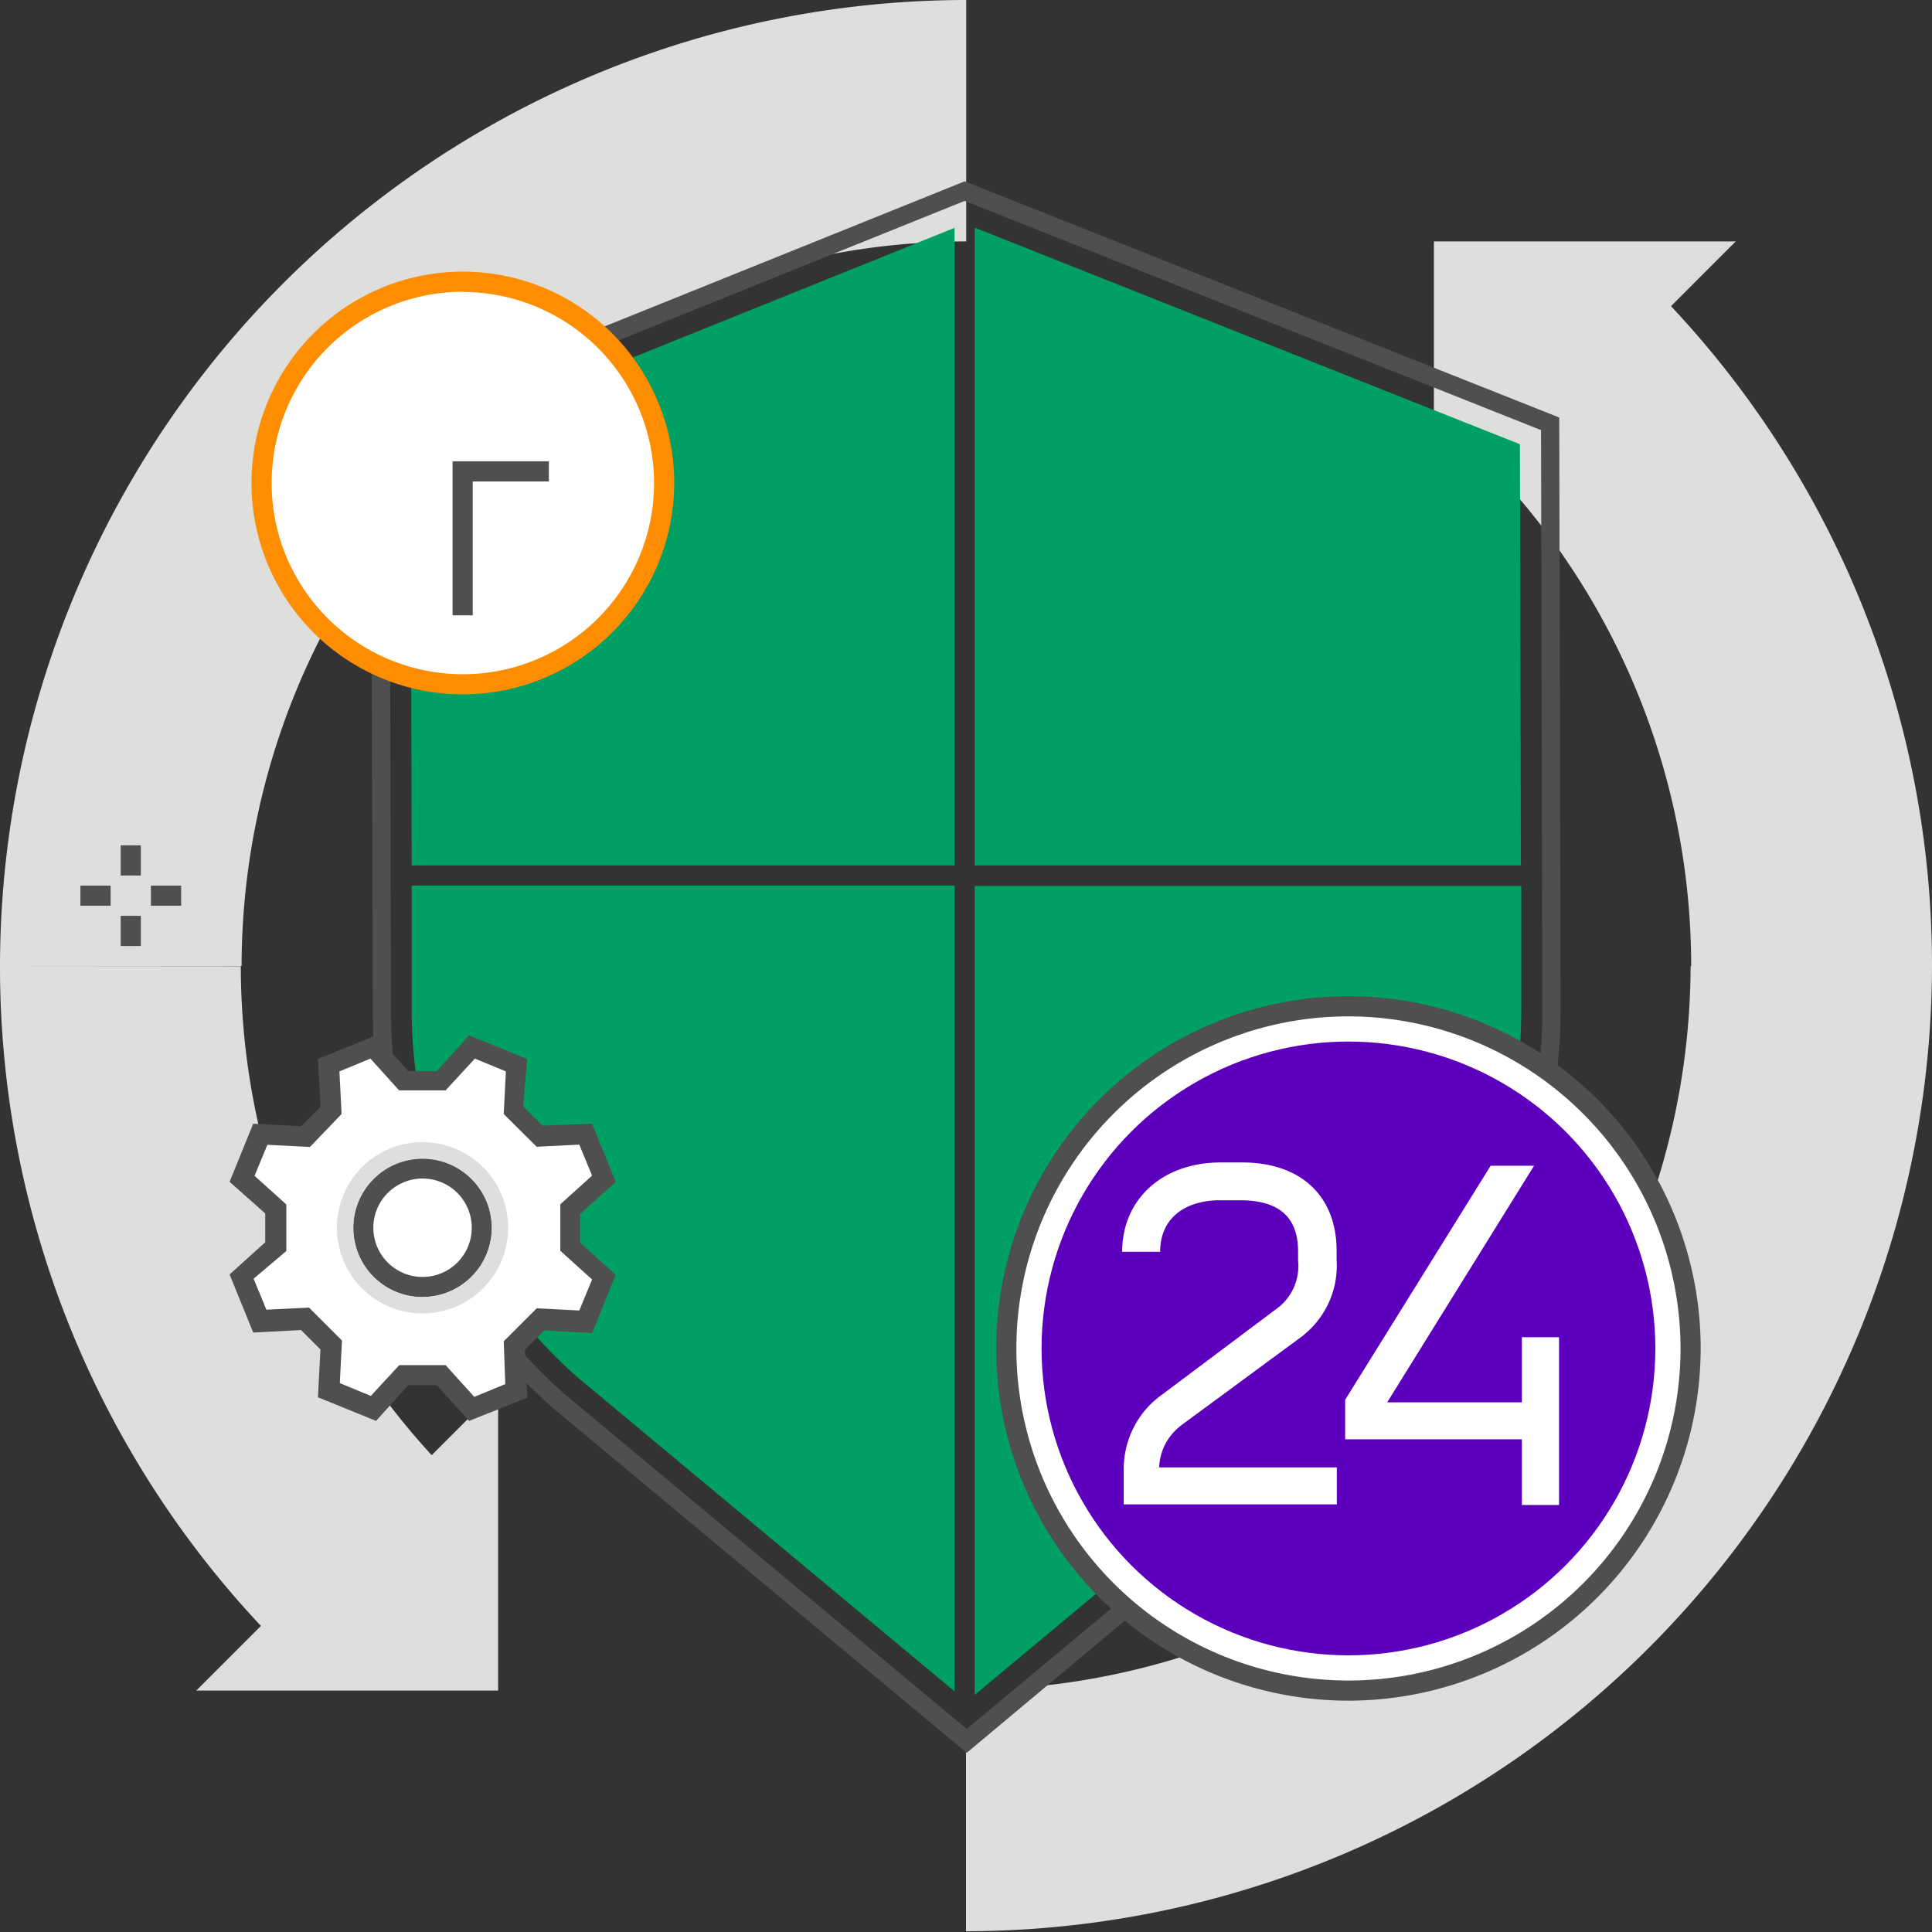
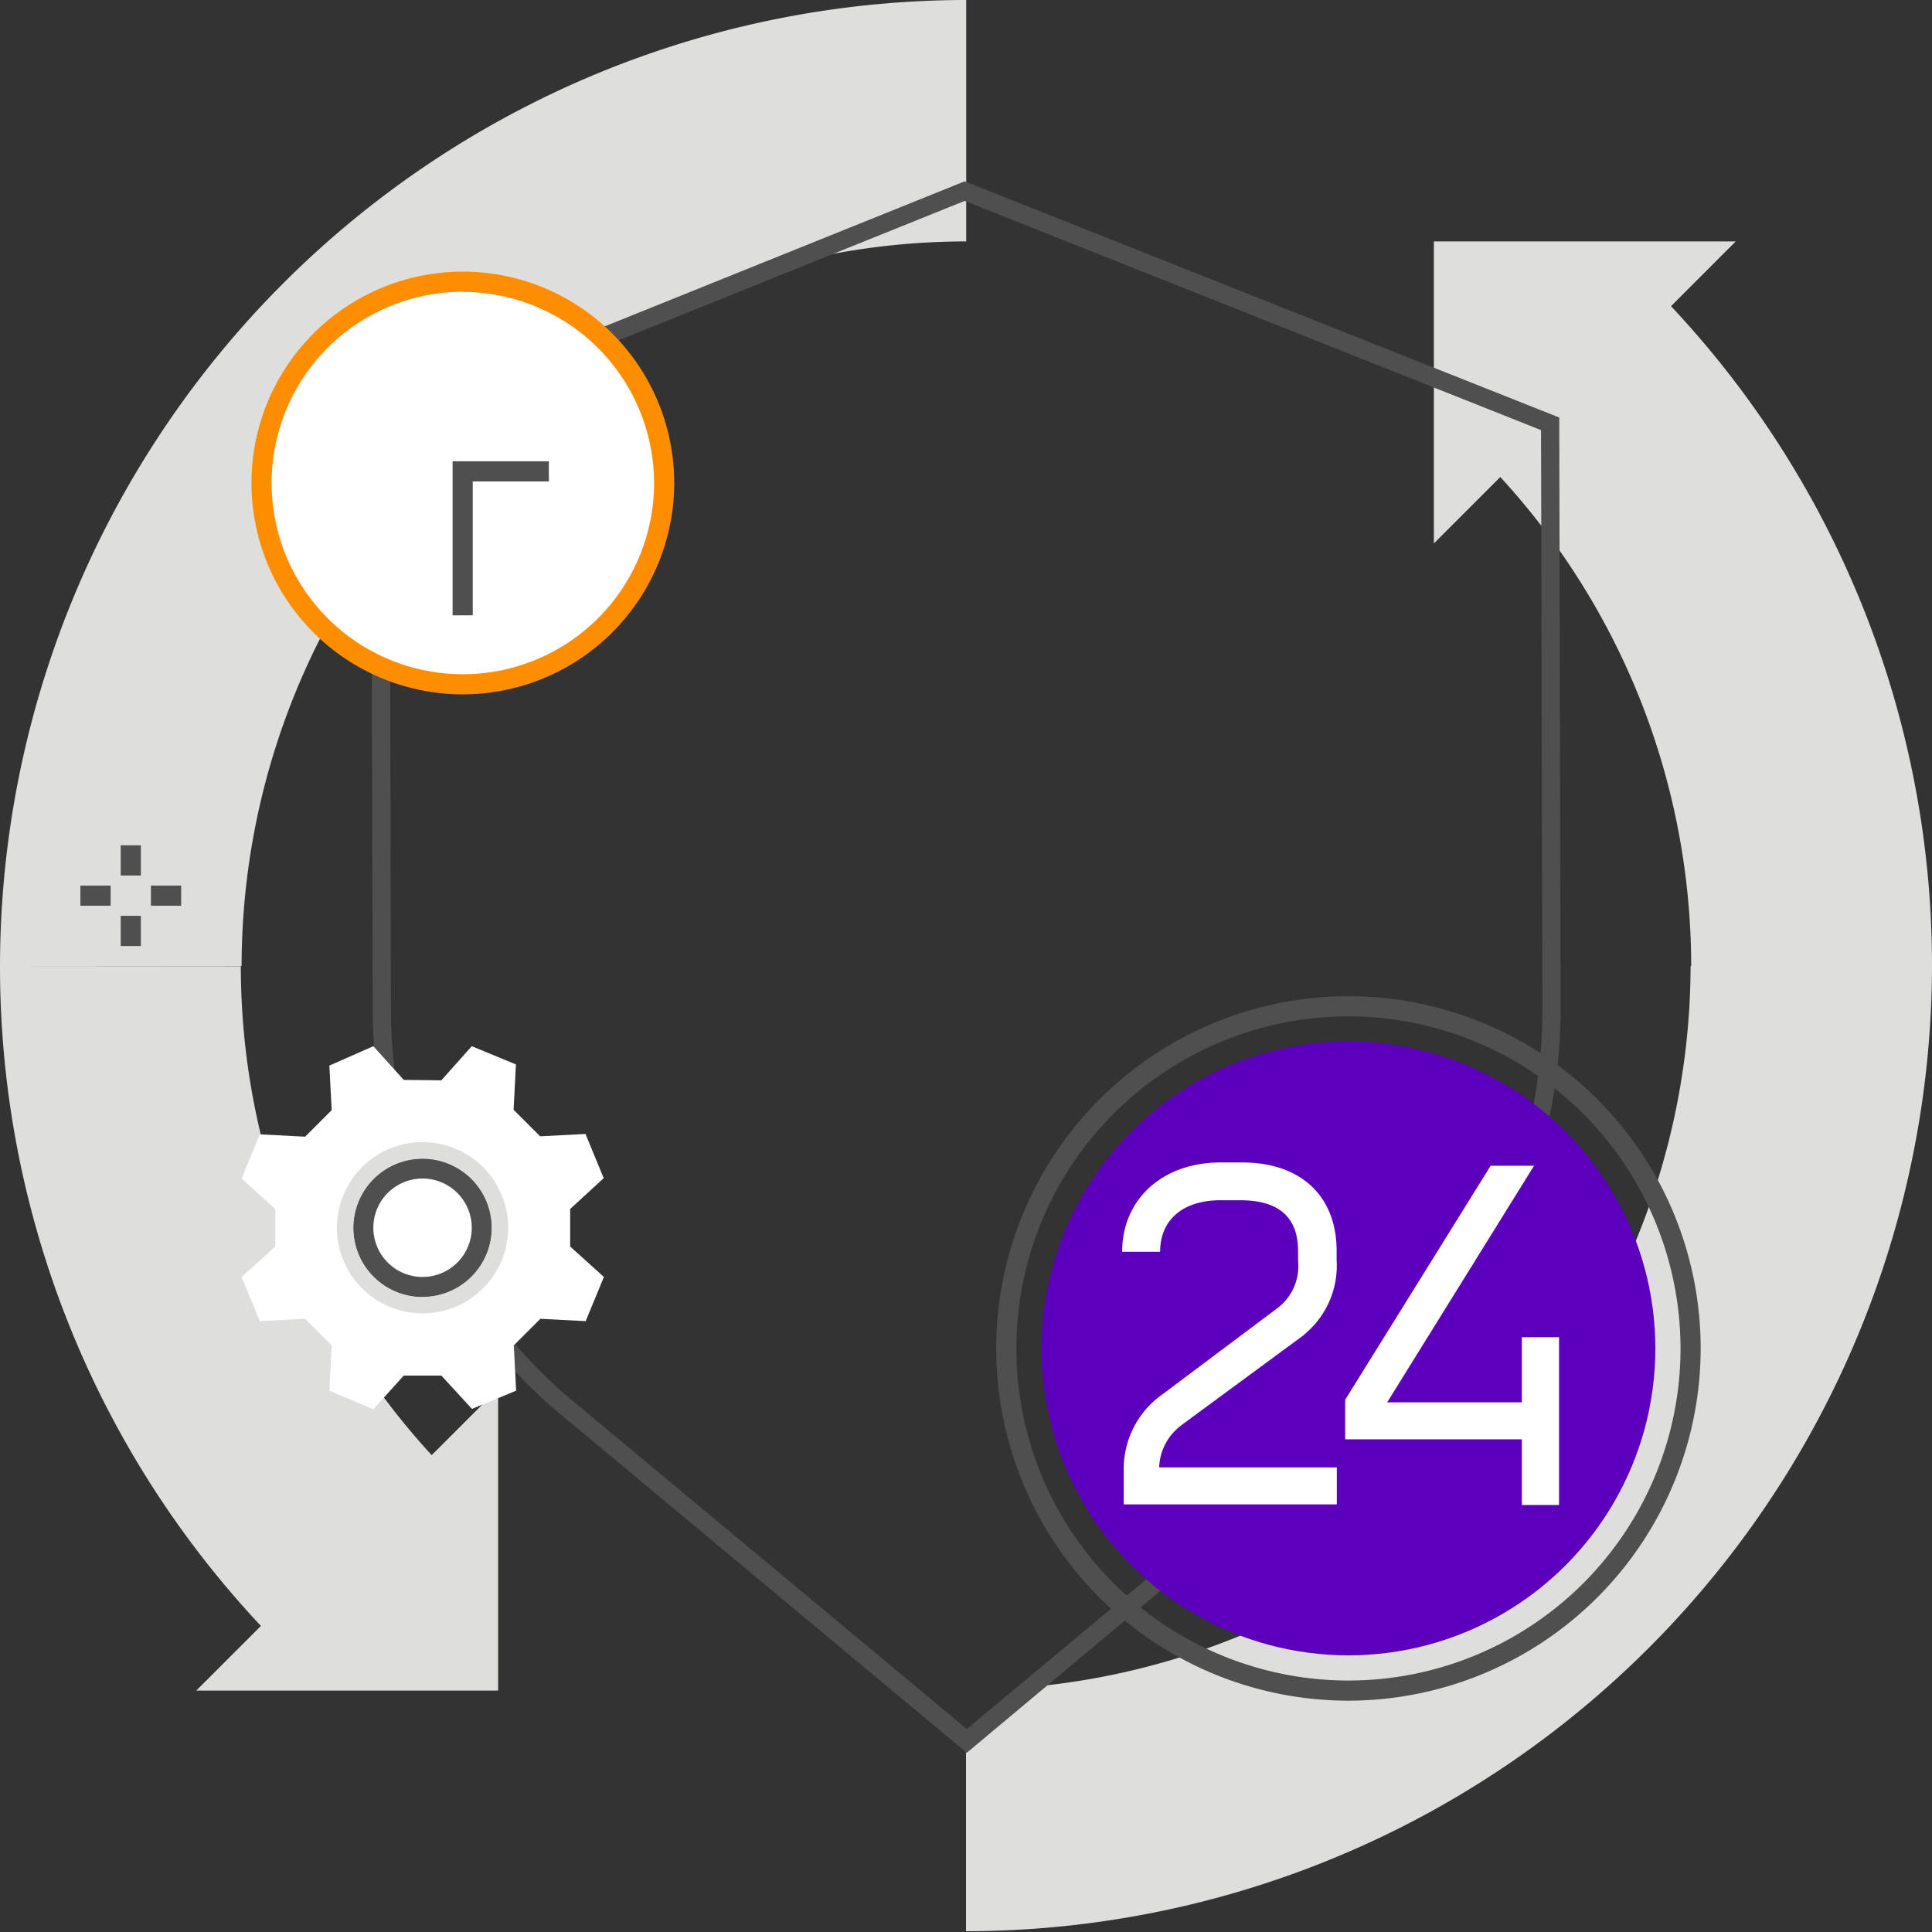
<svg xmlns="http://www.w3.org/2000/svg" viewBox="0 0 99.72 99.73">
  <rect x="0" y="0" width="99.72" height="99.73" fill="#333333" stroke="none" />
  <path fill="#dededd" d="M87.26 49.86A37.45 37.45 0 0153.91 87l-4.05 2.89v9.79a49.92 49.92 0 0049.86-49.82z" />
-   <path fill="#4f4f4f" d="M8.31 67.52v-1a2.08 2.08 0 002.08-2.08h1a3.12 3.12 0 01-3.08 3.08z" />
  <path fill="#4f4f4f" d="M13.5 67.52a3.12 3.12 0 01-3.12-3.12h1a2.08 2.08 0 002.08 2.08zm-2.07 2.08h-1a2.08 2.08 0 00-2.08-2.08v-1a3.12 3.12 0 013.08 3.08z" />
  <path fill="#4f4f4f" d="M11.43 69.6h-1a3.12 3.12 0 013.12-3.12v1a2.08 2.08 0 00-2.12 2.12z" />
  <path fill="#dededd" d="M74.01 28.05V12.46h15.58L74.01 28.05zm-48.3 43.63v15.58H10.13l15.58-15.58zM0 49.86h12.47a37.44 37.44 0 0137.4-37.4V0A49.92 49.92 0 000 49.86z" />
  <path fill="#dededd" d="M0 49.86a49.71 49.71 0 0014.62 35.25l8.81-8.81a37.28 37.28 0 01-11-26.43zm99.72 0A49.71 49.71 0 0085.1 14.62l-8.81 8.81a37.28 37.28 0 0111 26.43z" />
  <path fill="#4f4f4f" d="M49.9 90.47L28.49 72.63a27.38 27.38 0 01-9.25-20.43l-.08-30.5.3-.12L49.79 9.36l30.69 12.19.07 30.45a27.38 27.38 0 01-9.13 20.47zM20.11 22.33l.07 29.86a26.44 26.44 0 008.92 19.73l20.8 17.32 20.91-17.43a26.43 26.43 0 008.8-19.75l-.07-29.86-29.75-11.83z" />
-   <path fill="#00a065" d="M78.5 44.67l-.05-21.74-28.14-11.18v32.92H78.5zM50.31 87.48L70.09 71a25.35 25.35 0 008.43-18.93v-6.34H50.31zm-1.04-75.72L21.2 23.07l.05 21.6h28.02V11.76zM21.25 45.71v6.49a25.35 25.35 0 008.57 18.9l19.45 16.2V45.71z" />
-   <circle cx="69.6" cy="69.6" r="17.66" fill="#fff" />
  <path fill="#4f4f4f" d="M69.6 87.78A18.18 18.18 0 1187.78 69.6 18.2 18.2 0 0169.6 87.78zm0-35.32A17.14 17.14 0 1086.74 69.6 17.16 17.16 0 0069.6 52.46z" />
  <circle cx="69.6" cy="69.6" r="15.84" fill="#5c00be" />
  <path fill="#fff" d="M69 77.65H58v-1.86a4.73 4.73 0 011.29-3.21 5 5 0 01.72-.62L66 67.47a2.73 2.73 0 001-2.41v-.47c0-1.78-1-2.64-3-2.64h-1c-1.93 0-3.12 1-3.12 2.66h-1.96C57.92 61.9 60 60 63 60h1.12c3 0 4.87 1.71 4.87 4.57v.47a4.6 4.6 0 01-1.67 3.84l-.08.07-6.18 4.55a3.2 3.2 0 00-.45.39 2.82 2.82 0 00-.78 1.85H69zm9.55-8.63v3.36H71.6l7.58-12.21h-2.24l-7.51 12.08v2.04h9.12v3.39h1.92v-8.66h-1.92z" />
  <path fill="#4f4f4f" d="M6.23 43.63h1.04v1.56H6.23zm0 3.64h1.04v1.56H6.23zm1.56-1.56h1.56v1.04H7.79zm-3.64 0h1.56v1.04H4.15z" />
  <circle cx="23.89" cy="24.93" r="10.39" fill="#fff" />
  <path fill="#ff8d00" d="M23.89 35.84A10.91 10.91 0 1134.8 24.93a10.92 10.92 0 01-10.91 10.91zm0-20.78a9.87 9.87 0 109.87 9.87 9.88 9.88 0 00-9.87-9.86z" />
  <path fill="#4f4f4f" d="M24.4 31.76h-1.04v-7.95h4.97v1.04H24.4v6.91z" />
  <path fill="#fff" d="M22.78 55.76L24.35 54l2.28.94-.12 2.34 1.37 1.37 2.34-.12.94 2.28-1.73 1.59v1.94l1.74 1.57-.94 2.28-2.34-.12-1.37 1.37.12 2.34-2.28.94L22.78 71h-1.94l-1.57 1.74-2.27-.96.12-2.34-1.37-1.37-2.34.12-.94-2.28 1.74-1.57V62.4l-1.74-1.57.94-2.28 2.34.12 1.37-1.37L17 55l2.27-1 1.57 1.74z" />
-   <path fill="#4f4f4f" d="M24.21 73.34l-1.66-1.84h-1.48l-1.66 1.84-3-1.22.13-2.47-1-1-2.47.13-1.22-3 1.84-1.66v-1.49L11.85 61l1.22-3 2.47.13 1-1-.13-2.47 3-1.22 1.66 1.84h1.48l1.66-1.84 3 1.22L27 57.1l1 1 2.56-.1 1.22 3-1.84 1.66v1.48l1.84 1.66-1.22 3-2.47-.13-1 1 .13 2.47zm-3.6-2.88H23l1.48 1.64 1.6-.66-.08-2.21 1.7-1.7 2.2.11.66-1.6-1.64-1.48v-2.4l1.64-1.48-.66-1.6-2.2.11L26 57.5l.11-2.2-1.6-.66L23 56.28h-2.4l-1.48-1.64-1.6.66.11 2.2L16 59.2l-2.2-.11-.66 1.6 1.64 1.48v2.4L13.09 66l.66 1.6 2.2-.11 1.7 1.7-.11 2.2 1.6.66z" />
  <path fill="#4f4f4f" d="M21.81 66.95a3.58 3.58 0 113.58-3.58 3.58 3.58 0 01-3.58 3.58zm0-6.12a2.54 2.54 0 102.54 2.54 2.54 2.54 0 00-2.54-2.54z" />
  <path fill="#dededd" d="M21.81 58.95a4.42 4.42 0 104.42 4.42 4.42 4.42 0 00-4.42-4.42zm0 8a3.57 3.57 0 113.57-3.57 3.57 3.57 0 01-3.57 3.56z" />
</svg>